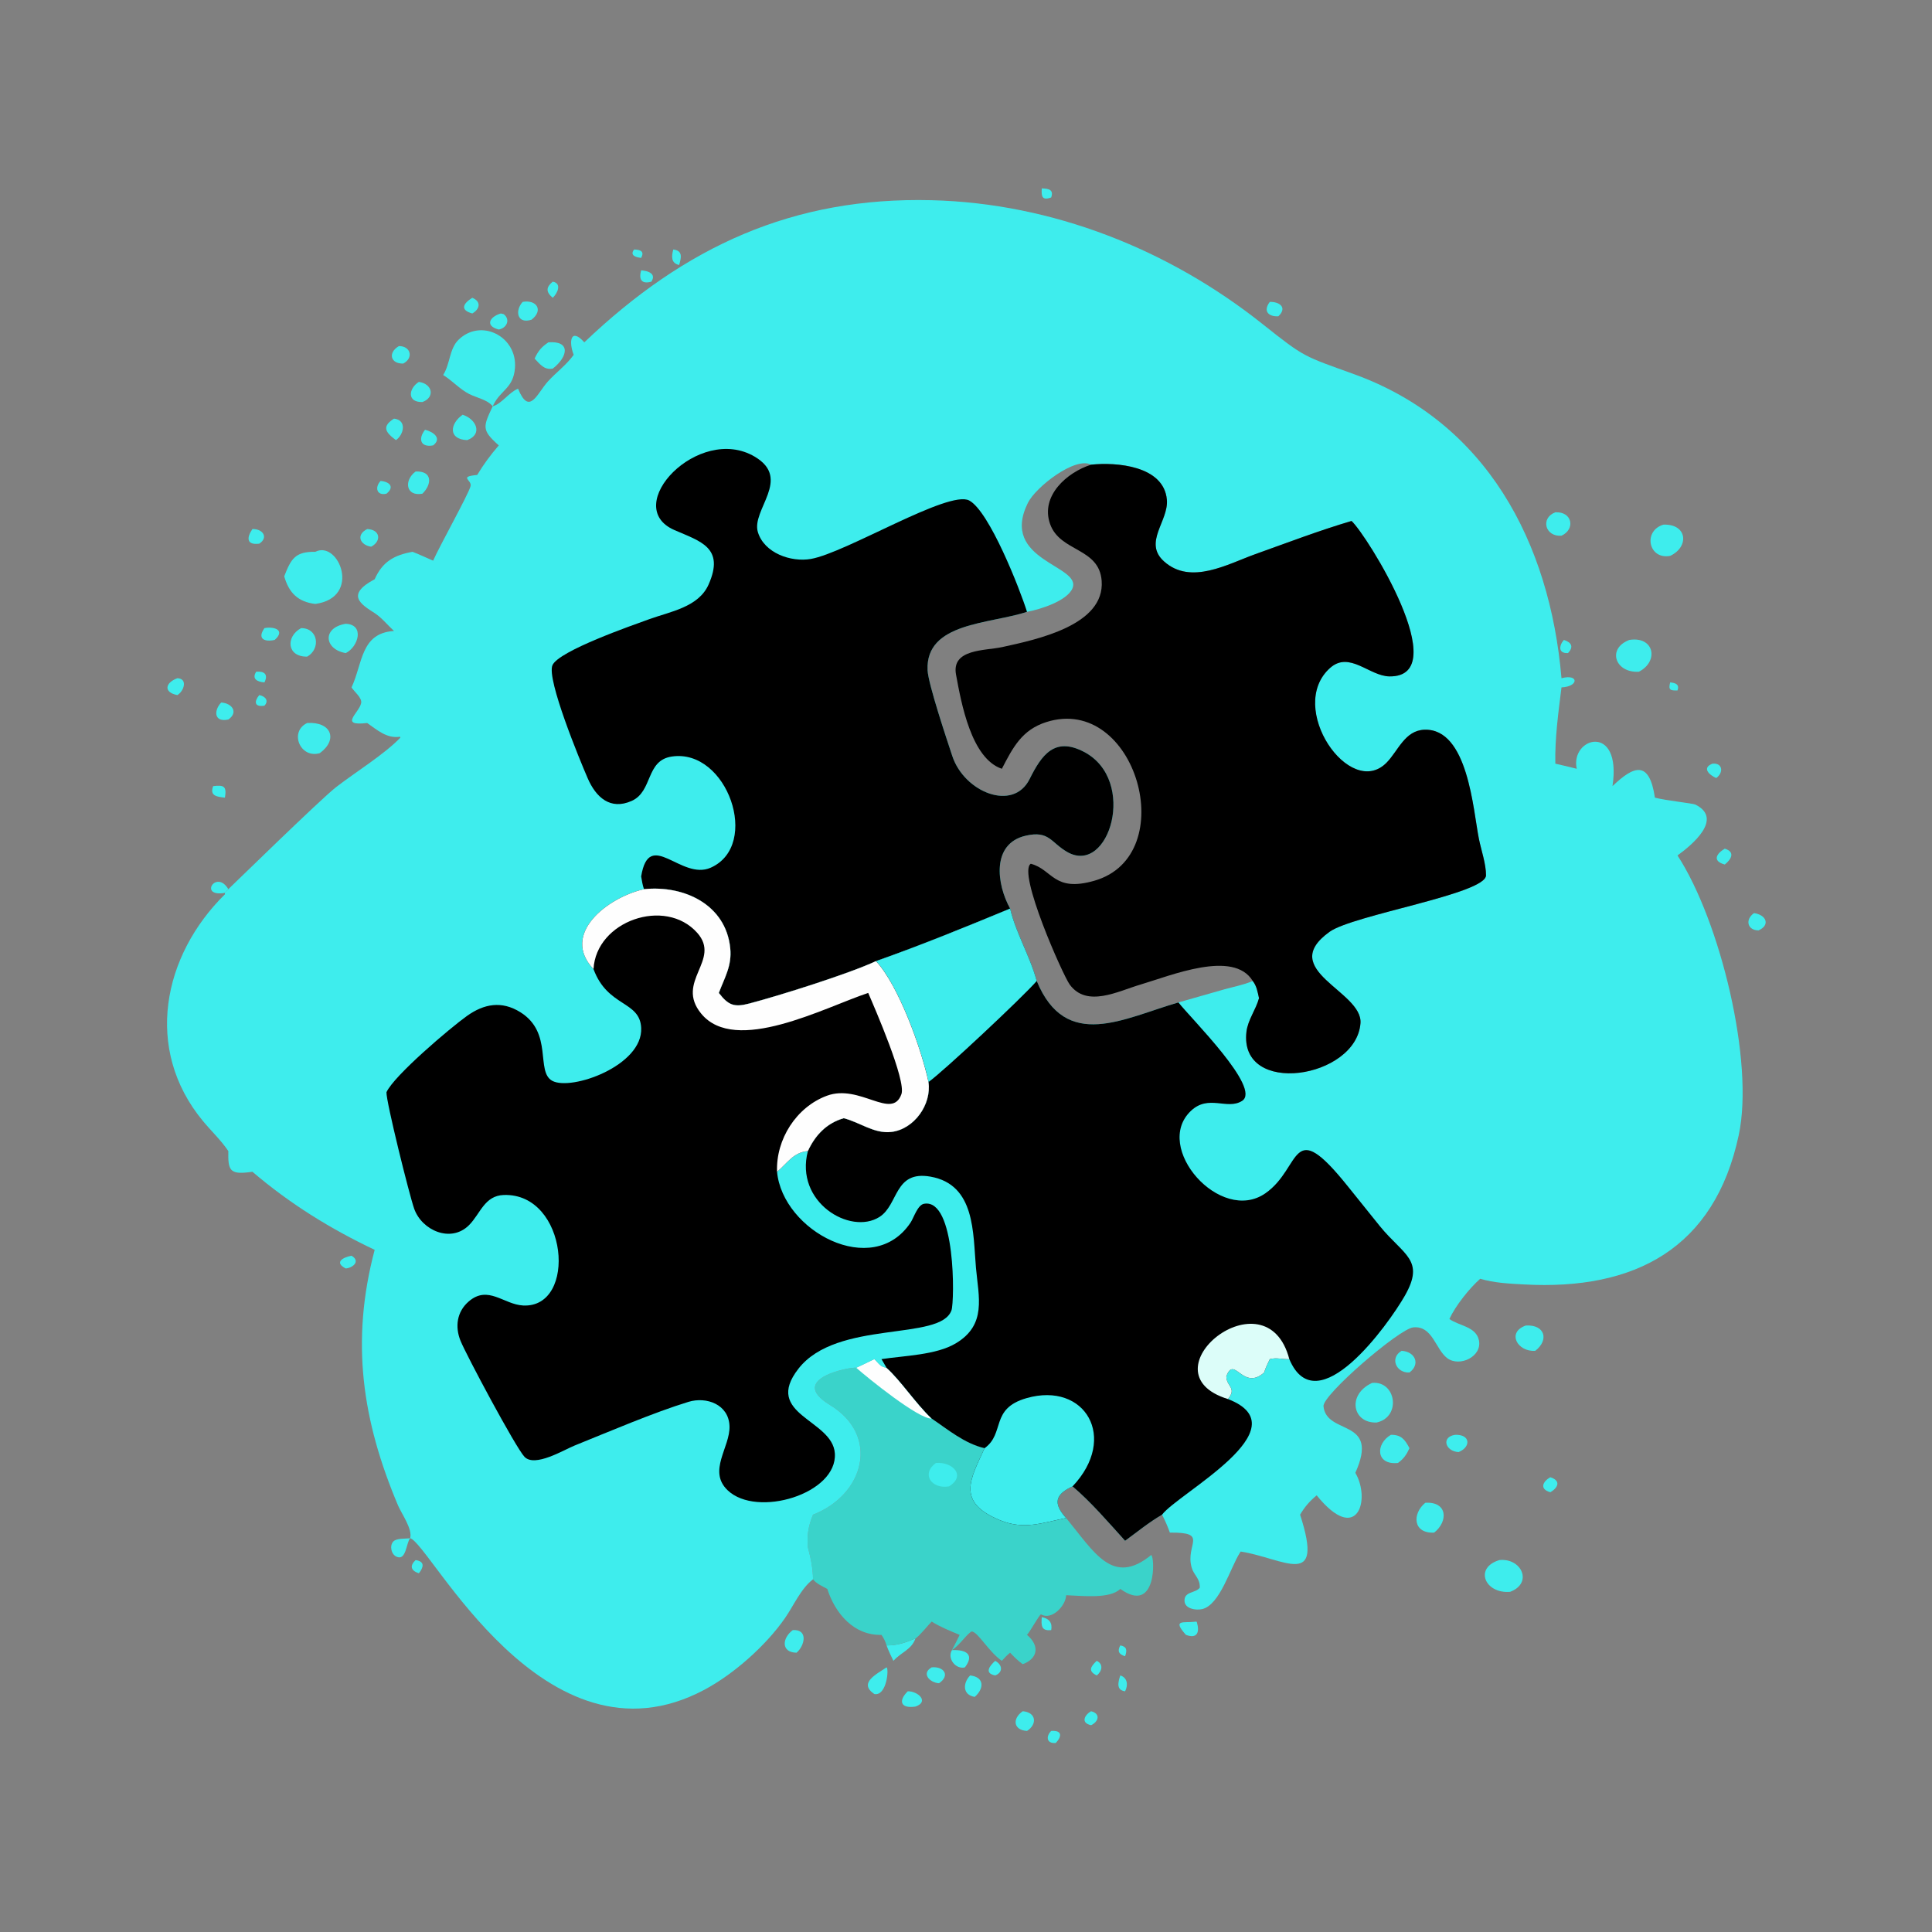
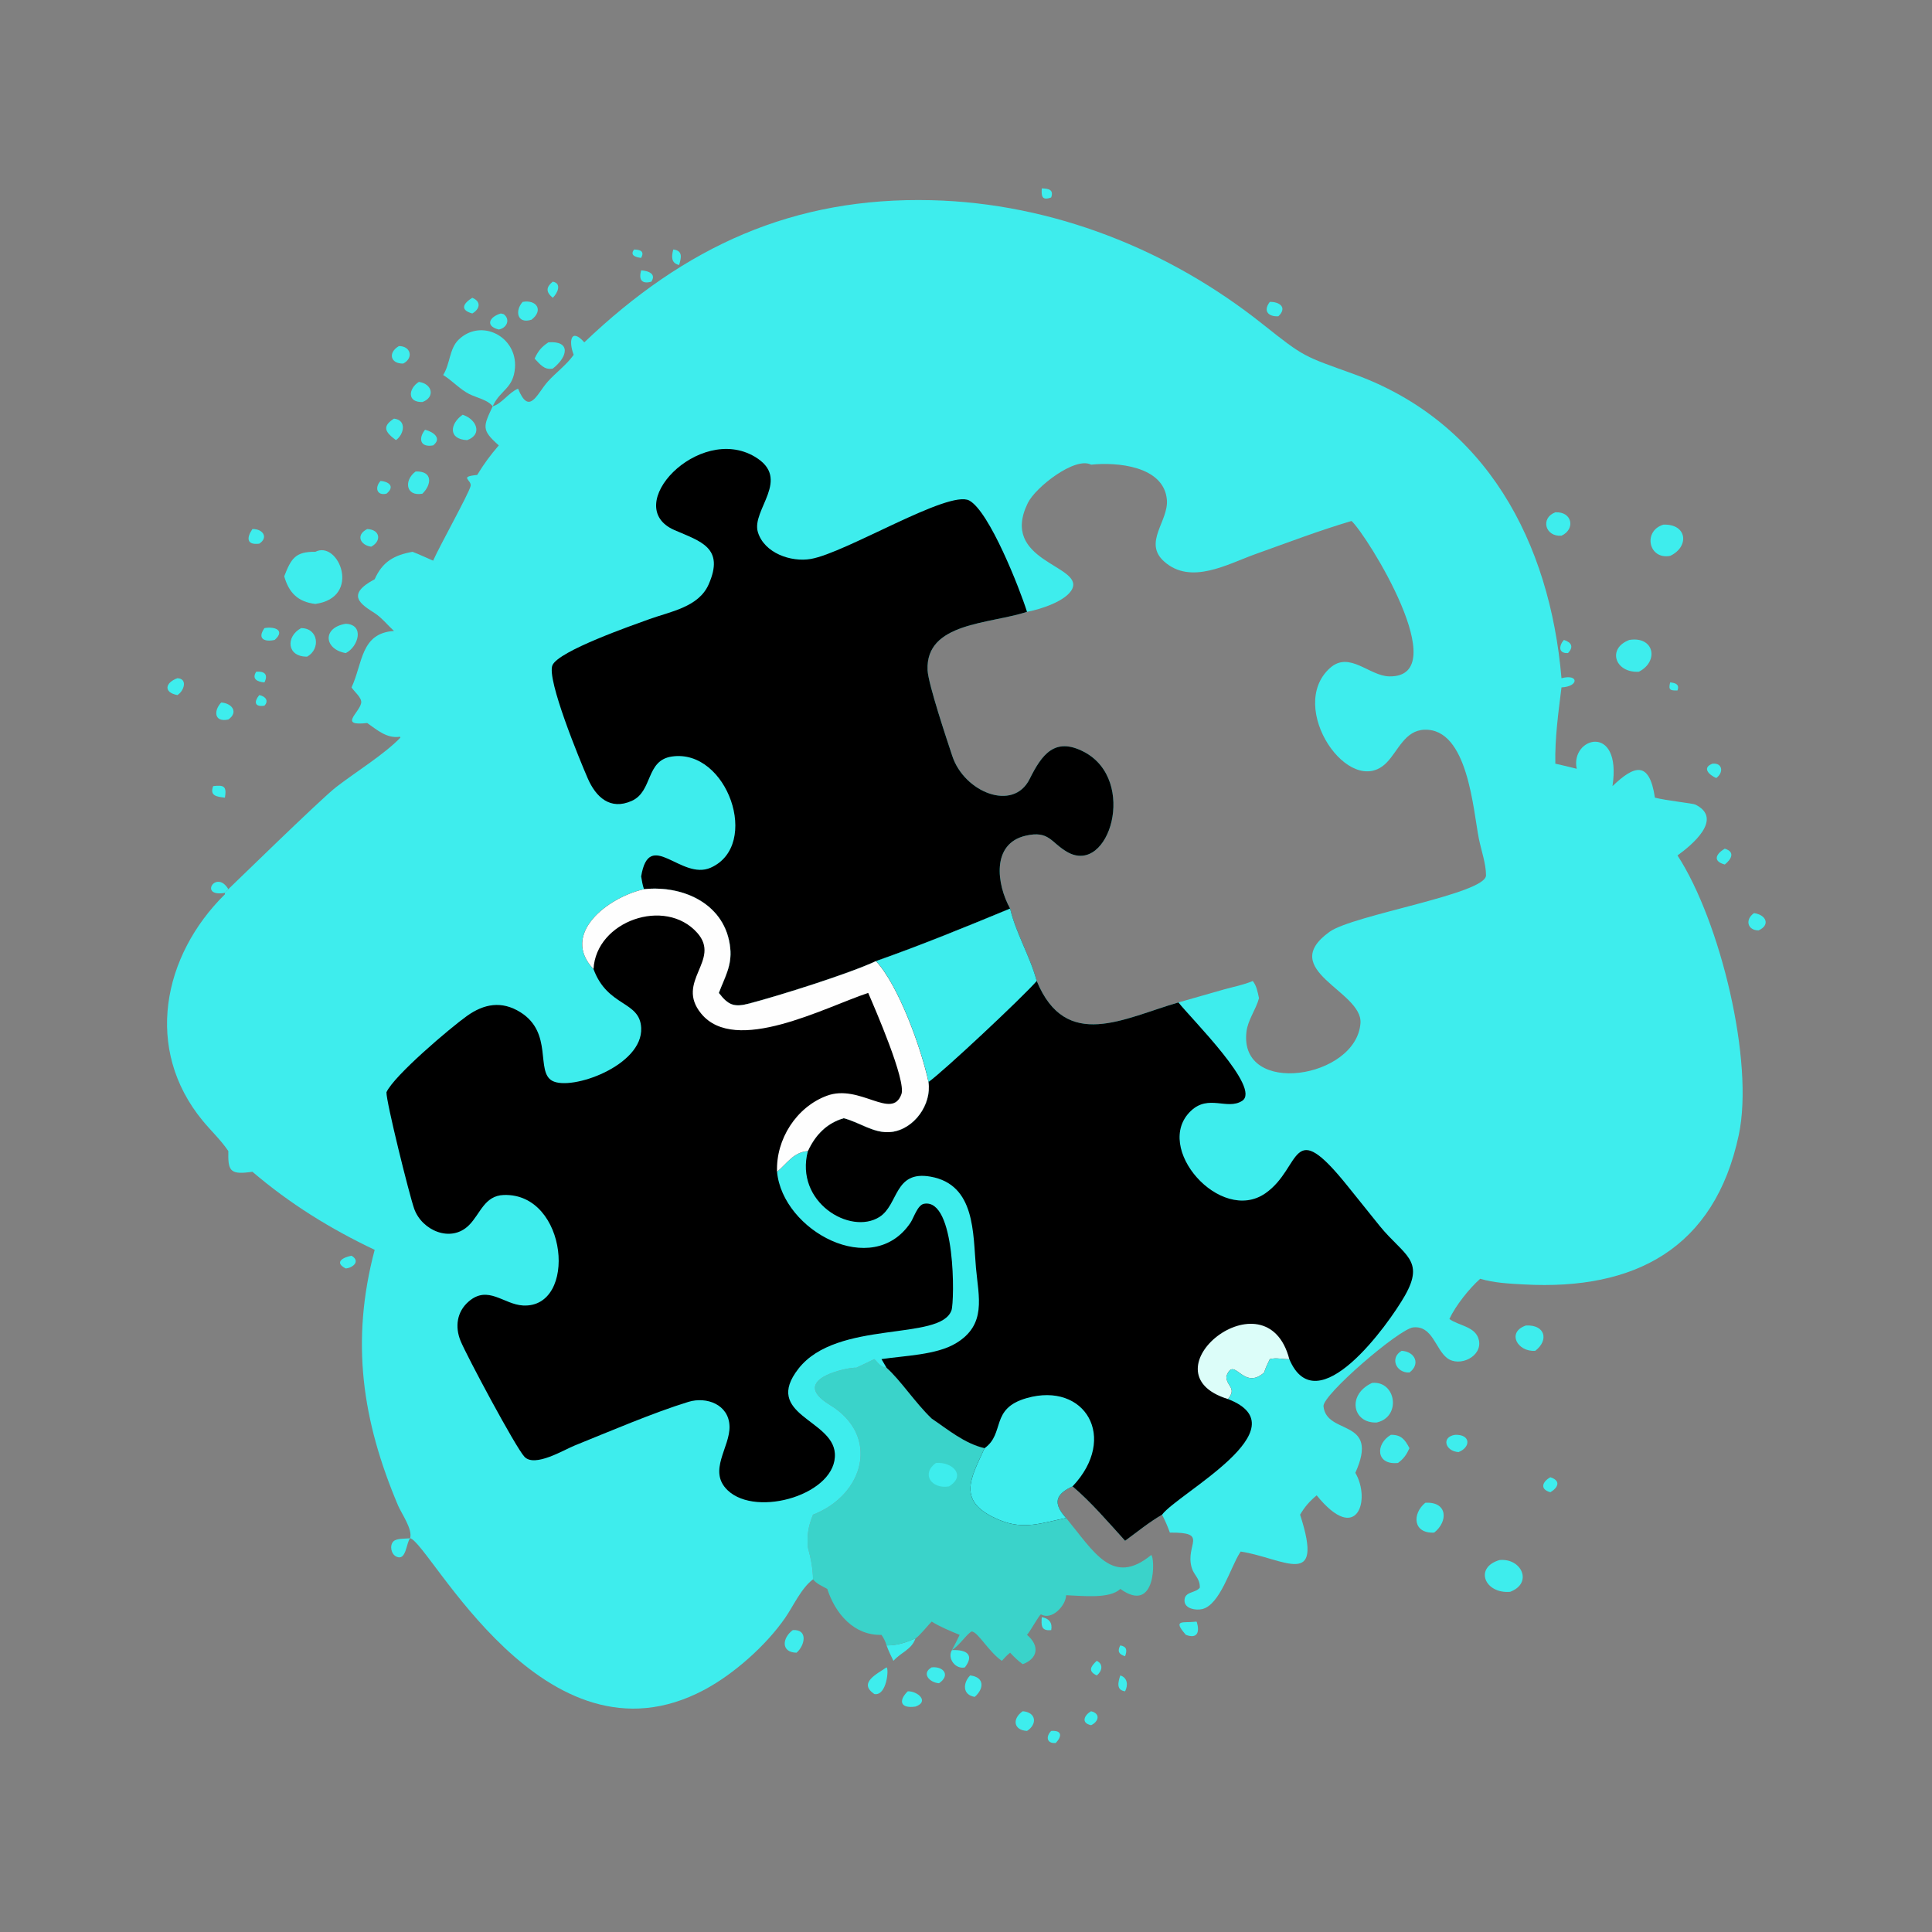
<svg xmlns="http://www.w3.org/2000/svg" width="1024" height="1024">
  <rect width="100%" height="100%" fill="#808080" stroke="none" />
  <path fill="#3EEDED" transform="scale(2 2)" d="M442.613 180.845C444.051 180.979 445.141 181.383 444.558 182.978C442.603 183.037 442.097 182.841 442.613 180.845Z" />
  <path fill="#3EEDED" transform="scale(2 2)" d="M168.055 66.118C169.748 66.186 170.841 66.616 169.914 68.339C168.498 68.206 166.82 67.663 168.055 66.118Z" />
  <path fill="#3EEDED" transform="scale(2 2)" d="M296.891 436.05C298.696 436.377 298.698 437.394 298.162 438.919C296.494 438.416 296.057 437.567 296.891 436.05Z" />
  <path fill="#3EEDED" transform="scale(2 2)" d="M296.891 444.005C298.851 444.646 298.979 446.607 298.162 448.209C295.773 447.914 296.289 445.821 296.891 444.005Z" />
  <path fill="#3EEDED" transform="scale(2 2)" d="M276.084 49.926C277.939 49.971 279.282 50.272 278.581 52.323C276.154 53.229 275.934 52.033 276.084 49.926Z" />
  <path fill="#3EEDED" transform="scale(2 2)" d="M276.084 428.562C278.052 428.92 278.94 430.074 278.581 431.991C275.895 432.297 275.913 430.721 276.084 428.562Z" />
  <path fill="#3EEDED" transform="scale(2 2)" d="M67.897 178.011C70.1 177.817 71.131 178.751 70.078 180.845C68.193 180.697 66.66 179.943 67.897 178.011Z" />
  <path fill="#3EEDED" transform="scale(2 2)" d="M178.424 66.118C180.998 66.42 180.56 68.252 179.977 70.224C177.768 69.755 177.958 67.902 178.424 66.118Z" />
  <path fill="#3EEDED" transform="scale(2 2)" d="M68.712 184.203C70.292 184.5 71.333 185.686 70.078 187.015C67.408 187.432 67.272 185.931 68.712 184.203Z" />
-   <path fill="#3EEDED" transform="scale(2 2)" d="M110.139 413.434C112.675 413.801 112.242 415.386 111.005 416.937C108.848 416.227 108.538 414.943 110.139 413.434Z" />
  <path fill="#3EEDED" transform="scale(2 2)" d="M290.638 440.142C292.467 440.961 292.082 442.92 290.638 444.005C288.347 442.895 288.921 441.748 290.638 440.142Z" />
  <path fill="#3EEDED" transform="scale(2 2)" d="M146.478 74.643C149.021 75.088 147.685 77.829 146.478 78.915C144.639 77.356 144.675 76.14 146.478 74.643Z" />
  <path fill="#3EEDED" transform="scale(2 2)" d="M414.45 169.586C416.531 170.267 417.063 171.443 415.537 173.076C412.878 173.2 413.142 171.059 414.45 169.586Z" />
  <path fill="#3EEDED" transform="scale(2 2)" d="M169.914 71.644C171.809 71.778 173.985 72.548 172.621 74.643C169.936 75.398 169.25 73.963 169.914 71.644Z" />
  <path fill="#3EEDED" transform="scale(2 2)" d="M278.581 458.711C281.573 458.51 281.398 460.217 279.783 461.912C277.284 462.113 277.15 460.107 278.581 458.711Z" />
-   <path fill="#3EEDED" transform="scale(2 2)" d="M263.741 440.142C265.733 441.204 265.823 443.233 263.741 444.005C260.744 443.436 262.251 441.456 263.741 440.142Z" />
  <path fill="#3EEDED" transform="scale(2 2)" d="M56.493 208.335C59.467 207.948 60.088 208.479 59.608 211.386C57.464 211.156 55.505 210.915 56.493 208.335Z" />
  <path fill="#3EEDED" transform="scale(2 2)" d="M289.143 453.492C291.779 454.154 291.096 456.302 289.143 457.199C286.333 456.58 287.406 454.493 289.143 453.492Z" />
  <path fill="#3EEDED" transform="scale(2 2)" d="M100.853 127.446C103.332 127.681 104.599 129.082 102.417 130.833C99.908 131.435 99.203 129.257 100.853 127.446Z" />
  <path fill="#3EEDED" transform="scale(2 2)" d="M93.163 332.782C95.615 334.234 93.51 336.001 91.625 336.155C88.393 334.504 91.033 333.161 93.163 332.782Z" />
  <path fill="#3EEDED" transform="scale(2 2)" d="M410.864 391.487C413.785 392.422 412.849 394.295 410.864 395.46C407.871 394.623 408.863 392.572 410.864 391.487Z" />
  <path fill="#3EEDED" transform="scale(2 2)" d="M59.608 236.614C52.523 237.869 57.306 230.234 60.51 235.641L59.608 236.614Z" />
  <path fill="#3EEDED" transform="scale(2 2)" d="M125.162 78.915C127.686 79.975 127.087 81.977 125.162 83.074C121.828 82.152 122.733 80.422 125.162 78.915Z" />
  <path fill="#3EEDED" transform="scale(2 2)" d="M457.085 224.906C459.992 225.794 458.735 227.798 457.085 229.105C453.702 228.193 454.854 226.213 457.085 224.906Z" />
  <path fill="#3EEDED" transform="scale(2 2)" d="M453.822 202.381C456.534 202.111 456.824 204.762 454.815 206.192C452.788 205.286 451.027 203.446 453.822 202.381Z" />
  <path fill="#3EEDED" transform="scale(2 2)" d="M336.512 80.008C339.006 79.922 341.264 81.469 338.778 83.82C336.263 83.965 334.6 82.521 336.512 80.008Z" />
  <path fill="#3EEDED" transform="scale(2 2)" d="M66.898 140.206C69.659 140.116 71.216 142.441 68.712 144.075C65.301 144.529 65.318 142.474 66.898 140.206Z" />
  <path fill="#3EEDED" transform="scale(2 2)" d="M112.638 113.891C114.825 114.413 117.226 116.152 114.785 118.036C111.368 118.648 110.774 116.259 112.638 113.891Z" />
  <path fill="#3EEDED" transform="scale(2 2)" d="M234.945 436.05C237.826 436.105 239.993 435.285 242.609 434.225C241.515 437.222 238.947 437.733 236.761 440.142C236.114 438.793 235.451 437.459 234.945 436.05Z" />
  <path fill="#3EEDED" transform="scale(2 2)" d="M70.078 166.46C72.5 165.969 75.791 166.903 72.803 169.586C70.224 170.171 68.038 169.385 70.078 166.46Z" />
  <path fill="#3EEDED" transform="scale(2 2)" d="M132.723 83.074L133.495 83.258C135.38 84.767 134.213 86.963 132.185 87.328C128.498 86.405 129.671 83.969 132.723 83.074Z" />
  <path fill="#3EEDED" transform="scale(2 2)" d="M316.999 429.737L317.166 429.842C317.995 432.633 317.239 434.366 314.277 433.256C310.549 429.033 313.656 430.153 316.753 429.77L316.999 429.737Z" />
  <path fill="#3EEDED" transform="scale(2 2)" d="M47.008 179.736C49.834 179.844 48.762 183.156 47.008 184.203C43.293 183.51 43.719 180.93 47.008 179.736Z" />
  <path fill="#3EEDED" transform="scale(2 2)" d="M464.828 241.984C468.094 242.429 469.204 245.168 466.028 246.568C463.081 246.546 462.391 243.705 464.828 241.984Z" />
  <path fill="#3EEDED" transform="scale(2 2)" d="M58.619 186.176C61.618 186.372 63.186 188.849 60.51 190.675C56.704 191.511 56.602 188.292 58.619 186.176Z" />
  <path fill="#3EEDED" transform="scale(2 2)" d="M246.901 441.869C250.041 441.535 251.955 443.962 248.849 446.079C246.308 445.893 244.111 443.45 246.901 441.869Z" />
  <path fill="#3EEDED" transform="scale(2 2)" d="M104.414 110.939C107.874 111.316 107.059 115.153 104.931 116.64C102.087 114.54 101.137 113.023 104.414 110.939Z" />
  <path fill="#3EEDED" transform="scale(2 2)" d="M105.715 91.716C108.831 91.688 109.678 94.856 106.875 96.345C103.481 96.456 102.722 93.464 105.715 91.716Z" />
  <path fill="#3EEDED" transform="scale(2 2)" d="M108.689 407.647C107.623 408.888 107.672 413.77 105.035 412.521C103.667 411.872 103.197 409.66 104.217 408.528C105.064 407.588 107.474 407.823 108.689 407.647L108.689 407.647Z" />
  <path fill="#3EEDED" transform="scale(2 2)" d="M252.271 437.301C255.999 437.12 258.331 438.433 255.711 441.869C253.251 442.478 250.962 439.498 252.271 437.301Z" />
  <path fill="#3EEDED" transform="scale(2 2)" d="M97.308 140.206C100.803 140.325 101.149 143.425 98.363 144.879C95.472 144.476 94.206 141.77 97.308 140.206Z" />
  <path fill="#3EEDED" transform="scale(2 2)" d="M271.032 453.492C274.661 453.781 274.909 456.99 272.166 458.711C268.614 458.517 268.151 455.52 271.032 453.492Z" />
  <path fill="#3EEDED" transform="scale(2 2)" d="M257.106 444.005C260.989 444.467 260.777 447.558 258.312 449.692C255.002 449.162 255.171 445.978 257.106 444.005Z" />
  <path fill="#3EEDED" transform="scale(2 2)" d="M240.571 448.209C243.219 448.148 246.367 450.952 242.609 452.259C238.608 452.858 238.023 450.699 240.571 448.209Z" />
  <path fill="#3EEDED" transform="scale(2 2)" d="M385.636 380.243C389.724 380.091 389.852 383.49 386.543 384.818C382.976 384.614 381.889 380.772 385.636 380.243Z" />
  <path fill="#3EEDED" transform="scale(2 2)" d="M111.005 101.206C114.63 101.72 115.349 105.297 111.942 106.546C107.745 106.642 108.296 102.898 111.005 101.206Z" />
  <path fill="#3EEDED" transform="scale(2 2)" d="M138.508 80.008C142.136 79.335 144.142 82.181 140.861 84.726C137.031 85.961 136.393 82.332 138.508 80.008Z" />
  <path fill="#3EEDED" transform="scale(2 2)" d="M234.945 441.869C235.62 442.184 235.003 449.527 231.71 448.94C227.371 446.004 232.333 443.66 234.945 441.869Z" />
  <path fill="#3EEDED" transform="scale(2 2)" d="M210.097 431.991C214.256 431.719 213.267 436.176 211.08 437.984C206.958 437.91 207.222 434.126 210.097 431.991Z" />
  <path fill="#3EEDED" transform="scale(2 2)" d="M371.447 357.978C375.093 358.21 376.455 361.552 373.524 363.721C370.014 363.926 368.213 359.858 371.447 357.978Z" />
  <path fill="#3EEDED" transform="scale(2 2)" d="M110.139 124.959C114.702 124.751 114.458 128.389 111.942 130.833C107.491 131.654 107.008 127.257 110.139 124.959Z" />
  <path fill="#3EEDED" transform="scale(2 2)" d="M122.615 109.907C126.289 111.108 127.978 115.117 123.799 116.64C118.613 116.405 119.292 112.193 122.615 109.907Z" />
  <path fill="#3EEDED" transform="scale(2 2)" d="M412.178 135.772C416.661 135.507 417.576 140.236 413.81 141.969C409.427 142.294 408.188 137.246 412.178 135.772Z" />
  <path fill="#3EEDED" transform="scale(2 2)" d="M404.381 351.272C409.496 350.997 410.528 355.164 406.864 357.978C402.151 358.343 399.192 353.049 404.381 351.272Z" />
  <path fill="#3EEDED" transform="scale(2 2)" d="M79.797 166.46C84.368 166.441 85.025 171.977 81.412 174.012C75.965 174.103 75.686 168.67 79.797 166.46Z" />
  <path fill="#3EEDED" transform="scale(2 2)" d="M145.327 90.724C151.248 90.241 150.607 94.491 146.478 97.688C144.218 98.102 143.133 96.534 141.677 95.031C142.599 93.032 143.48 91.954 145.327 90.724Z" />
  <path fill="#3EEDED" transform="scale(2 2)" d="M368.594 380.243C371.296 380.194 372.321 381.459 373.524 383.791C372.731 385.504 372.034 386.552 370.481 387.698C364.634 388.328 364.421 382.712 368.594 380.243Z" />
  <path fill="#3EEDED" transform="scale(2 2)" d="M91.625 165.308C96.721 165.51 94.946 171.468 91.625 173.076C85.87 172.08 85.336 166.321 91.625 165.308Z" />
  <path fill="#3EEDED" transform="scale(2 2)" d="M377.722 398.251C383.63 397.888 383.839 403.174 380.071 406.158C374.44 406.45 374.174 401.168 377.722 398.251Z" />
-   <path fill="#3EEDED" transform="scale(2 2)" d="M81.412 191.604C87.779 191.191 89.678 196 84.742 199.594C79.521 201.114 76.577 193.876 81.412 191.604Z" />
  <path fill="#3EEDED" transform="scale(2 2)" d="M440.833 139.032C447.204 138.826 447.703 144.934 442.613 147.31C436.875 148.4 435.306 140.68 440.833 139.032Z" />
  <path fill="#3EEDED" transform="scale(2 2)" d="M431.807 169.586C438.407 168.555 439.676 175.273 434.332 178.011C428.024 178.413 425.773 171.853 431.807 169.586Z" />
  <path fill="#3EEDED" transform="scale(2 2)" d="M397.358 413.434C403.234 412.828 406.325 419.559 400.19 421.85C393.501 422.424 390.577 415.46 397.358 413.434Z" />
  <path fill="#3EEDED" transform="scale(2 2)" d="M363.615 366.49C369.951 365.843 371.463 375.514 364.833 376.977C358.462 377.263 356.855 369.608 363.615 366.49Z" />
  <path fill="#3EEDED" transform="scale(2 2)" d="M83.562 146.235C89.733 143.073 95.959 158.352 83.562 160.05C78.988 159.517 76.553 157.1 75.324 152.727C77.14 148.049 78.263 146.153 83.562 146.235Z" />
  <path fill="#3EEDED" transform="scale(2 2)" d="M117.439 99.381C119.295 96.505 119.066 92.421 121.511 90.044C127.5 84.222 137.12 89.202 136.472 97.511C136.054 102.877 132.736 103.322 130.78 107.24L130.567 107.67L130.567 107.67C129.233 105.93 126.288 105.411 124.33 104.412C121.951 103.198 119.99 101.034 117.733 99.57L117.439 99.381Z" />
  <path fill="#3AD3CA" transform="scale(2 2)" d="M231.71 360.182C232.941 361.337 233.181 362.202 234.945 362.471C238.624 365.726 242.53 371.742 246.901 375.928C251.344 378.931 255.572 382.52 260.916 383.791C257.283 391.846 253.221 398.029 264.958 402.853C271.396 405.499 276.125 403.572 282.535 402.285C290.047 411.438 294.882 420.441 305.079 412.092C306.076 412.522 306.613 428.045 296.891 421.077C294.095 423.838 286.534 422.868 282.535 422.746C282.462 425.538 278.699 429.513 275.873 427.819C275.305 428.077 273.112 432.231 272.166 433.256C275.645 436.183 274.993 439.589 271.032 441.024C269.763 440.122 268.758 439.115 267.694 437.984C266.862 438.622 266.199 439.366 265.503 440.142C262.005 437.744 259.158 432.447 257.507 432.352C256.154 433.054 254.461 435.861 252.271 437.301C252.964 435.96 253.688 434.628 254.318 433.256C251.767 432.205 249.26 431.19 246.901 429.737C245.784 430.863 243.787 433.42 242.609 434.225C239.993 435.285 237.826 436.105 234.945 436.05C234.629 434.969 234.242 434.181 233.601 433.256C226.37 433.461 221.367 427.692 219.241 421.077C217.966 420.384 216.345 419.706 215.458 418.532C215.432 415.689 214.846 412.8 214.099 410.07C213.832 406.776 214.206 404.459 215.458 401.406C229.05 396.125 233.339 380.454 219.905 372.299C208.386 365.306 225.65 362.172 226.912 362.471C228.523 361.733 230.115 360.953 231.71 360.182Z" />
  <path fill="#3EEDED" transform="scale(2 2)" d="M248.025 387.698C252.5 387.353 256.1 391.101 251.488 393.902C246.864 394.709 244.025 390.594 248.025 387.698Z" />
-   <path fill="#FEFEFE" transform="scale(2 2)" d="M231.71 360.182C232.941 361.337 233.181 362.202 234.945 362.471C238.624 365.726 242.53 371.742 246.901 375.928C243.562 376.183 229.911 365.139 226.912 362.471C228.523 361.733 230.115 360.953 231.71 360.182Z" />
  <path fill="#3EEDED" transform="scale(2 2)" d="M154.848 90.724C181.528 65.28 210.207 52.154 246.858 53.057C278.842 53.845 309.692 66.068 334.604 85.886C345.889 94.864 345.399 94.29 358.893 99.18C393.899 111.869 410.731 143.682 413.81 179.736C418.417 178.507 418.474 181.937 413.81 182.172C412.984 188.785 412.034 195.718 412.178 202.381C414.076 202.811 415.97 203.245 417.853 203.737C416.035 195.385 429.859 191.43 427.327 208.335C432.986 202.905 437.081 201.368 438.567 211.386C441.522 212.161 448.63 212.888 449.312 213.229C456.851 217.003 448.242 224.039 444.558 226.699C455.888 244.15 464.93 281.297 460.795 300.771C454.394 330.916 433.169 341.992 403.93 340.393C400.012 340.179 396.052 340.009 392.269 338.888C389.401 341.41 385.685 346.085 384.104 349.549C386.677 351.407 391.161 351.513 391.932 355.203C392.832 359.516 386.778 362.388 383.515 359.911C380.406 357.552 379.633 351.246 374.516 351.773C370.796 352.156 350.428 369.687 350.738 372.683C351.55 380.53 365.757 375.683 359.18 390.32C363.33 397.35 359.72 409.605 348.934 396.279C347.042 397.858 345.793 399.286 344.539 401.406C351.035 421.458 340.298 412.961 328.794 411.176L328.58 411.504C326.107 415.332 323.291 425.412 318.536 426.439C316.926 426.787 313.995 426.378 313.908 424.255C313.804 421.696 316.867 422.242 317.963 420.745C318.033 418.226 316.401 417.52 315.799 415.407C314.039 409.234 320.517 406.04 310.029 406.158C309.436 404.502 308.766 402.969 307.959 401.406C304.466 403.432 301.413 405.95 298.162 408.319C293.817 403.52 289.158 398.079 284.243 393.902C279.695 395.975 278.964 398.364 282.535 402.285C276.125 403.572 271.396 405.499 264.958 402.853C253.221 398.029 257.283 391.846 260.916 383.791C255.572 382.52 251.344 378.931 246.901 375.928C242.53 371.742 238.624 365.726 234.945 362.471C233.181 362.202 232.941 361.337 231.71 360.182C230.115 360.953 228.523 361.733 226.912 362.471C225.65 362.172 208.386 365.306 219.905 372.299C233.339 380.454 229.05 396.125 215.458 401.406C214.206 404.459 213.832 406.776 214.099 410.07C214.846 412.8 215.432 415.689 215.458 418.532C212.25 420.986 210.305 425.542 208.037 428.806C202.978 436.086 194.489 443.644 186.625 447.829C144.199 470.406 113.913 408.854 108.689 407.647L108.689 407.647C109.389 405.243 106.389 401.102 105.485 398.963C95.98 376.476 92.862 355.505 99.29 331.221C87.516 325.627 76.839 319.02 66.898 310.53L66.058 310.64C60.815 311.312 60.412 310.009 60.51 305.045C58.596 302.194 55.911 299.669 53.719 297.009C38.075 278.027 43.111 253.256 59.599 237.003L59.608 236.614L60.51 235.641C60.599 235.616 84.893 211.831 89.082 208.589C94.094 204.709 101.973 199.826 106.112 195.475L105.982 195.241C102.559 195.787 99.952 193.454 97.308 191.604C89.707 192.486 95.136 189.01 95.71 186.337C96.01 184.939 93.864 183.302 93.163 182.172C96.152 175.766 95.559 167.767 104.414 167.215C102.826 165.764 101.102 163.644 99.33 162.509C95.621 160.134 91.526 157.631 99.29 153.508C101.334 148.916 104.345 147.132 109.322 146.235C111.164 146.92 112.965 147.822 114.785 148.58C116.543 144.608 124.113 131.064 124.699 128.855C125.151 127.153 121.394 126.358 126.465 125.865C128.21 122.984 129.988 120.57 132.185 118.036C127.514 113.893 128.064 113.076 130.567 107.67L130.567 107.67C132.939 107.048 134.752 104.078 137.285 102.997C140.288 110.349 142.333 104.259 145.195 101.097C147.37 98.695 150.162 96.671 152.033 94.032C150.625 90.371 151.314 86.753 154.848 90.724ZM289.143 123.146C284.943 120.923 274.476 129.067 272.402 133.263C264.756 148.73 286.914 149.769 284.192 155.967C282.751 159.25 275.646 161.525 272.166 162.137C262.3 165.419 245.244 164.892 245.817 177.608C245.981 181.255 250.959 196.109 252.377 200.379C255.547 209.922 268.491 215.218 272.854 206.466C276.043 200.067 279.472 195.161 287.297 199.269C301.52 206.735 293.945 232.12 282.857 225.799C278.474 223.301 278.087 220.031 271.831 221.466C262.696 223.56 264.09 234.309 267.694 240.788C269.262 247.392 272.964 253.356 274.744 259.973C282.489 278.754 297.873 269.806 312.298 265.656L324.5 262.175C326.967 261.495 329.642 260.987 331.99 259.973C333.032 261.263 333.304 262.955 333.647 264.532C332.827 267.581 330.688 270.286 330.321 273.449C328.316 290.721 359.472 285.861 360.541 271.139C361.157 262.647 338.248 257.099 352.339 246.944C358.567 242.455 393.784 236.901 393.808 231.976C393.822 228.948 392.526 225.296 391.923 222.301C390.39 214.688 389.038 192.972 377.479 193.386C372.302 193.571 370.535 198.963 367.479 202.092C357.755 212.045 340.776 187.426 352.494 177.005C357.627 172.44 362.893 179.188 368.225 179.251C385.657 179.46 362.27 141.799 358.169 138.064C349.638 140.583 341.109 143.839 332.722 146.837C325.32 149.482 315.581 155.143 308.489 148.787C302.87 143.752 309.73 138.11 309.233 132.436C308.447 123.447 295.915 122.423 289.143 123.146Z" />
  <path transform="scale(2 2)" d="M169.914 232.264C172.058 219.321 180.482 233.46 188.362 229.94C201.678 223.992 192.734 198.315 178.044 200.487C171.05 201.521 173.07 209.73 167.394 212.254C161.726 214.775 157.932 211.276 155.76 206.28C153.708 201.563 144.788 179.975 146.406 176.287C148.081 172.47 167.632 165.7 172.047 164.094C177.597 162.076 185.11 160.931 187.781 154.911C192.132 145.102 185.627 143.475 178.732 140.474C164.315 134.201 185.163 112.233 200.018 121.026C209.936 126.897 199.048 135.111 200.846 141.02C202.534 146.565 209.599 149.04 214.87 148.128C224.21 146.513 251.415 129.753 256.85 132.637C262.176 135.463 270.277 156.095 272.166 162.137C262.3 165.419 245.244 164.892 245.817 177.608C245.981 181.255 250.959 196.109 252.377 200.379C255.547 209.922 268.491 215.218 272.854 206.466C276.043 200.067 279.472 195.161 287.297 199.269C301.52 206.735 293.945 232.12 282.857 225.799C278.474 223.301 278.087 220.031 271.831 221.466C262.696 223.56 264.09 234.309 267.694 240.788C256.187 245.551 243.838 250.601 232.14 254.705C225.043 258.039 206.44 263.877 198.593 265.936C194.647 266.971 193.091 266.501 190.499 263.134C192.072 258.983 193.986 255.928 193.525 251.288C192.372 239.691 181.24 234.531 170.669 235.641C170.275 234.55 170.117 233.402 169.914 232.264Z" />
  <path transform="scale(2 2)" d="M267.694 240.788C269.262 247.392 272.964 253.356 274.744 259.973C282.489 278.754 297.873 269.806 312.298 265.656C315.676 269.955 334.391 288.443 329.161 291.753C325.209 294.254 320.327 289.95 315.632 294.367C305.381 304.009 323.432 324.559 335.365 316.219C345.135 309.391 341.868 295.268 357.251 314.459L365.717 324.989C371.994 332.67 377.716 333.864 372.315 343.35C368.013 350.905 348.996 377.532 341.681 360.182C339.803 360.293 338.465 359.684 336.512 360.182C335.97 361.34 335.37 362.489 335.017 363.721C329.376 368.773 327.094 358.965 324.996 364.753C324.996 367.475 327.879 367.761 325.425 370.765C345.388 378.499 312.085 395.811 307.959 401.406C304.466 403.432 301.413 405.95 298.162 408.319C293.817 403.52 289.158 398.079 284.243 393.902C279.695 395.975 278.964 398.364 282.535 402.285C276.125 403.572 271.396 405.499 264.958 402.853C253.221 398.029 257.283 391.846 260.916 383.791C255.572 382.52 251.344 378.931 246.901 375.928C242.53 371.742 238.624 365.726 234.945 362.471L233.601 360.182C239.633 359.259 248.096 359.114 253.304 355.996C261.531 351.071 259.336 343.765 258.643 336.01C257.825 326.858 258.536 313.922 246.584 311.82C236.916 310.119 238.181 319.26 233.06 322.508C225.317 327.419 210.539 318.559 214.099 305.045C216.048 300.837 219.024 297.674 223.592 296.339C227.847 297.396 231.634 300.507 236.196 299.98C242.251 299.28 246.923 292.701 246.055 286.754C244.175 277.931 238.158 261.165 232.14 254.705C243.838 250.601 256.187 245.551 267.694 240.788Z" />
  <path fill="#DCFDF9" transform="scale(2 2)" d="M325.425 370.765C302.471 363.695 335.57 336.818 341.681 360.182C339.803 360.293 338.465 359.684 336.512 360.182C335.97 361.34 335.37 362.489 335.017 363.721C329.376 368.773 327.094 358.965 324.996 364.753C324.996 367.475 327.879 367.761 325.425 370.765Z" />
  <path fill="#3EEDED" transform="scale(2 2)" d="M260.916 383.791C266.425 379.855 262.319 373.305 272.044 370.521C287.539 366.085 296.431 381.013 284.243 393.902C279.695 395.975 278.964 398.364 282.535 402.285C276.125 403.572 271.396 405.499 264.958 402.853C253.221 398.029 257.283 391.846 260.916 383.791Z" />
  <path fill="#3EEDED" transform="scale(2 2)" d="M267.694 240.788C269.262 247.392 272.964 253.356 274.744 259.973C270.906 264.379 249.859 284.087 246.055 286.754C244.175 277.931 238.158 261.165 232.14 254.705C243.838 250.601 256.187 245.551 267.694 240.788Z" />
  <path transform="scale(2 2)" d="M170.669 235.641C181.24 234.531 192.372 239.691 193.525 251.288C193.986 255.928 192.072 258.983 190.499 263.134C193.091 266.501 194.647 266.971 198.593 265.936C206.44 263.877 225.043 258.039 232.14 254.705C238.158 261.165 244.175 277.931 246.055 286.754C246.923 292.701 242.251 299.28 236.196 299.98C231.634 300.507 227.847 297.396 223.592 296.339C219.024 297.674 216.048 300.837 214.099 305.045C210.233 305.365 208.623 308.312 205.928 310.53C207.362 326.143 231.236 339.114 241.311 323.997C242.165 322.716 243.164 319.322 244.882 319.014C253.341 317.499 252.976 344.865 252.157 347.231C249.284 355.534 221.834 349.628 211.617 362.693C202.051 374.926 220.632 376.118 221.243 385.148C221.97 395.884 200.57 402.333 192.838 394.943C187.468 389.812 193.534 383.541 193.328 377.918C193.117 372.179 187.218 370.052 182.453 371.506C173.285 374.305 161.254 379.464 152.262 383.089C149.417 384.236 141.722 388.947 138.992 386.065C136.656 383.601 123.528 359.023 122.035 355.303C120.548 351.599 121.054 347.632 124.214 344.903C129.348 340.47 133.472 345.704 138.622 345.969C153.122 346.715 150.524 316.103 133.497 316.685C128.39 316.86 127.305 321.644 124.322 324.653C119.516 329.5 111.792 326.075 109.765 320.332C108.462 316.643 102.301 291.85 102.417 289.452C104.409 285.037 119.385 272.346 123.757 269.233C128.271 266.019 132.939 265.151 137.897 268.243C146.672 273.715 141.88 283.977 146.345 286.424C151.365 289.176 170.42 282.439 169.921 272.391C169.561 265.146 161.022 266.948 157.291 256.829C148.421 247.48 161.1 237.795 170.669 235.641Z" />
  <path fill="#FEFEFE" transform="scale(2 2)" d="M170.669 235.641C181.24 234.531 192.372 239.691 193.525 251.288C193.986 255.928 192.072 258.983 190.499 263.134C193.091 266.501 194.647 266.971 198.593 265.936C206.44 263.877 225.043 258.039 232.14 254.705C238.158 261.165 244.175 277.931 246.055 286.754C246.923 292.701 242.251 299.28 236.196 299.98C231.634 300.507 227.847 297.396 223.592 296.339C219.024 297.674 216.048 300.837 214.099 305.045C210.233 305.365 208.623 308.312 205.928 310.53C205.593 301.959 211.016 293.392 219.13 290.385C227.848 287.154 236.378 296.972 238.886 289.963C240.179 286.351 231.847 267.225 230.084 263.134C218.491 266.983 194.856 279.652 185.814 268.612C178.825 260.08 191.213 254.465 184.782 247.221C176.293 237.658 157.941 244.067 157.291 256.829C148.421 247.48 161.1 237.795 170.669 235.641Z" />
-   <path transform="scale(2 2)" d="M289.143 123.146C295.915 122.423 308.447 123.447 309.233 132.436C309.73 138.11 302.87 143.752 308.489 148.787C315.581 155.143 325.32 149.482 332.722 146.837C341.109 143.839 349.638 140.583 358.169 138.064C362.27 141.799 385.657 179.46 368.225 179.251C362.893 179.188 357.627 172.44 352.494 177.005C340.776 187.426 357.755 212.045 367.479 202.092C370.535 198.963 372.302 193.571 377.479 193.386C389.038 192.972 390.39 214.688 391.923 222.301C392.526 225.296 393.822 228.948 393.808 231.976C393.784 236.901 358.567 242.455 352.339 246.944C338.248 257.099 361.157 262.647 360.541 271.139C359.472 285.861 328.316 290.721 330.321 273.449C330.688 270.286 332.827 267.581 333.647 264.532C333.304 262.955 333.032 261.263 331.99 259.973C329.642 260.987 326.967 261.495 324.5 262.175L312.298 265.656C297.873 269.806 282.489 278.754 274.744 259.973C272.964 253.356 269.262 247.392 267.694 240.788C264.09 234.309 262.696 223.56 271.831 221.466C278.087 220.031 278.474 223.301 282.857 225.799C293.945 232.12 301.52 206.735 287.297 199.269C279.472 195.161 276.043 200.067 272.854 206.466C268.491 215.218 255.547 209.922 252.377 200.379C250.959 196.109 245.981 181.255 245.817 177.608C245.244 164.892 262.3 165.419 272.166 162.137C275.646 161.525 282.751 159.25 284.192 155.967C286.914 149.769 264.756 148.73 272.402 133.263C274.476 129.067 284.943 120.923 289.143 123.146ZM272.166 162.137C262.3 165.419 245.244 164.892 245.817 177.608C245.981 181.255 250.959 196.109 252.377 200.379C255.547 209.922 268.491 215.218 272.854 206.466C276.043 200.067 279.472 195.161 287.297 199.269C301.52 206.735 293.945 232.12 282.857 225.799C278.474 223.301 278.087 220.031 271.831 221.466C262.696 223.56 264.09 234.309 267.694 240.788C269.262 247.392 272.964 253.356 274.744 259.973C282.489 278.754 297.873 269.806 312.298 265.656L324.5 262.175C326.967 261.495 329.642 260.987 331.99 259.973C326.892 251.59 310.351 258.529 302.15 260.947C296.316 262.668 287.994 267.137 283.471 260.896C281.667 258.407 269.564 231.197 273.172 228.902C278.999 230.452 279.211 236.512 290.022 233.403C313.297 226.711 301.003 183.857 277.303 191.35C270.824 193.399 268.438 198.075 265.503 203.737C257.389 201.004 254.746 186.343 253.356 178.769C252.098 171.915 261.088 172.471 265.578 171.487C274.779 169.472 292.832 165.718 291.952 153.926C291.289 145.05 280.915 146.349 278.278 138.848C275.666 131.421 282.723 125.187 289.143 123.146C284.943 120.923 274.476 129.067 272.402 133.263C264.756 148.73 286.914 149.769 284.192 155.967C282.751 159.25 275.646 161.525 272.166 162.137Z" />
</svg>